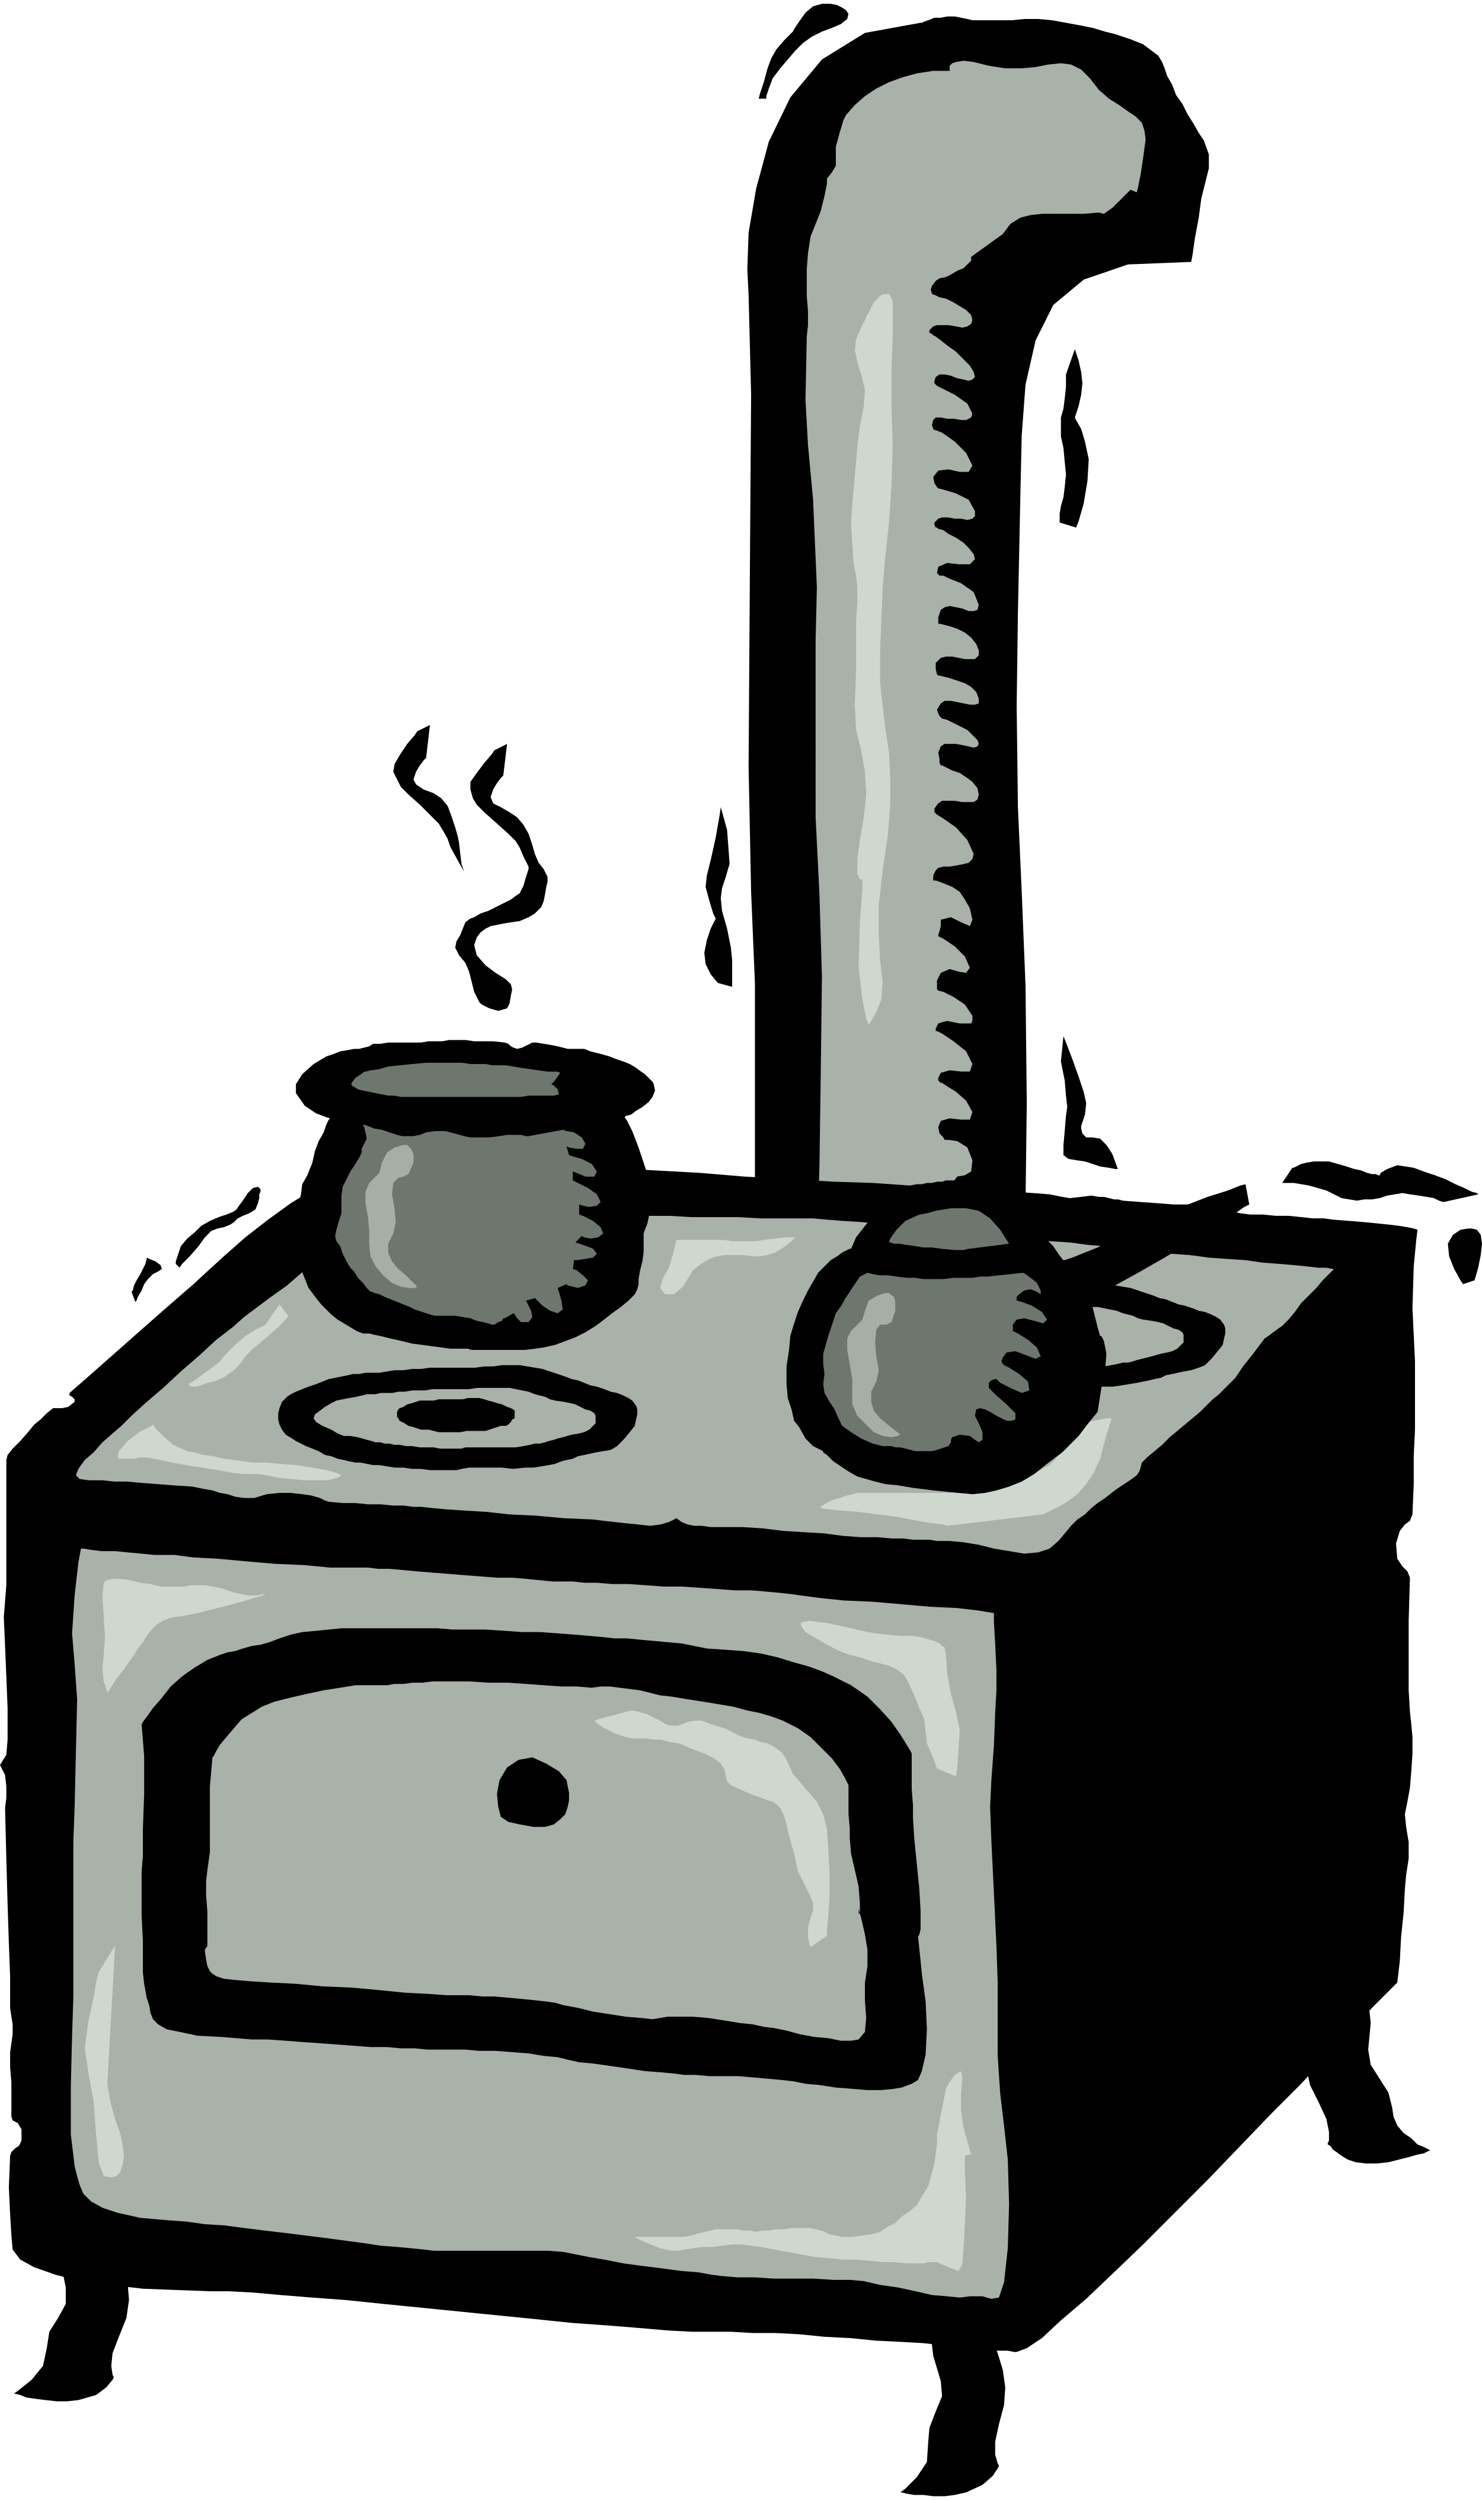
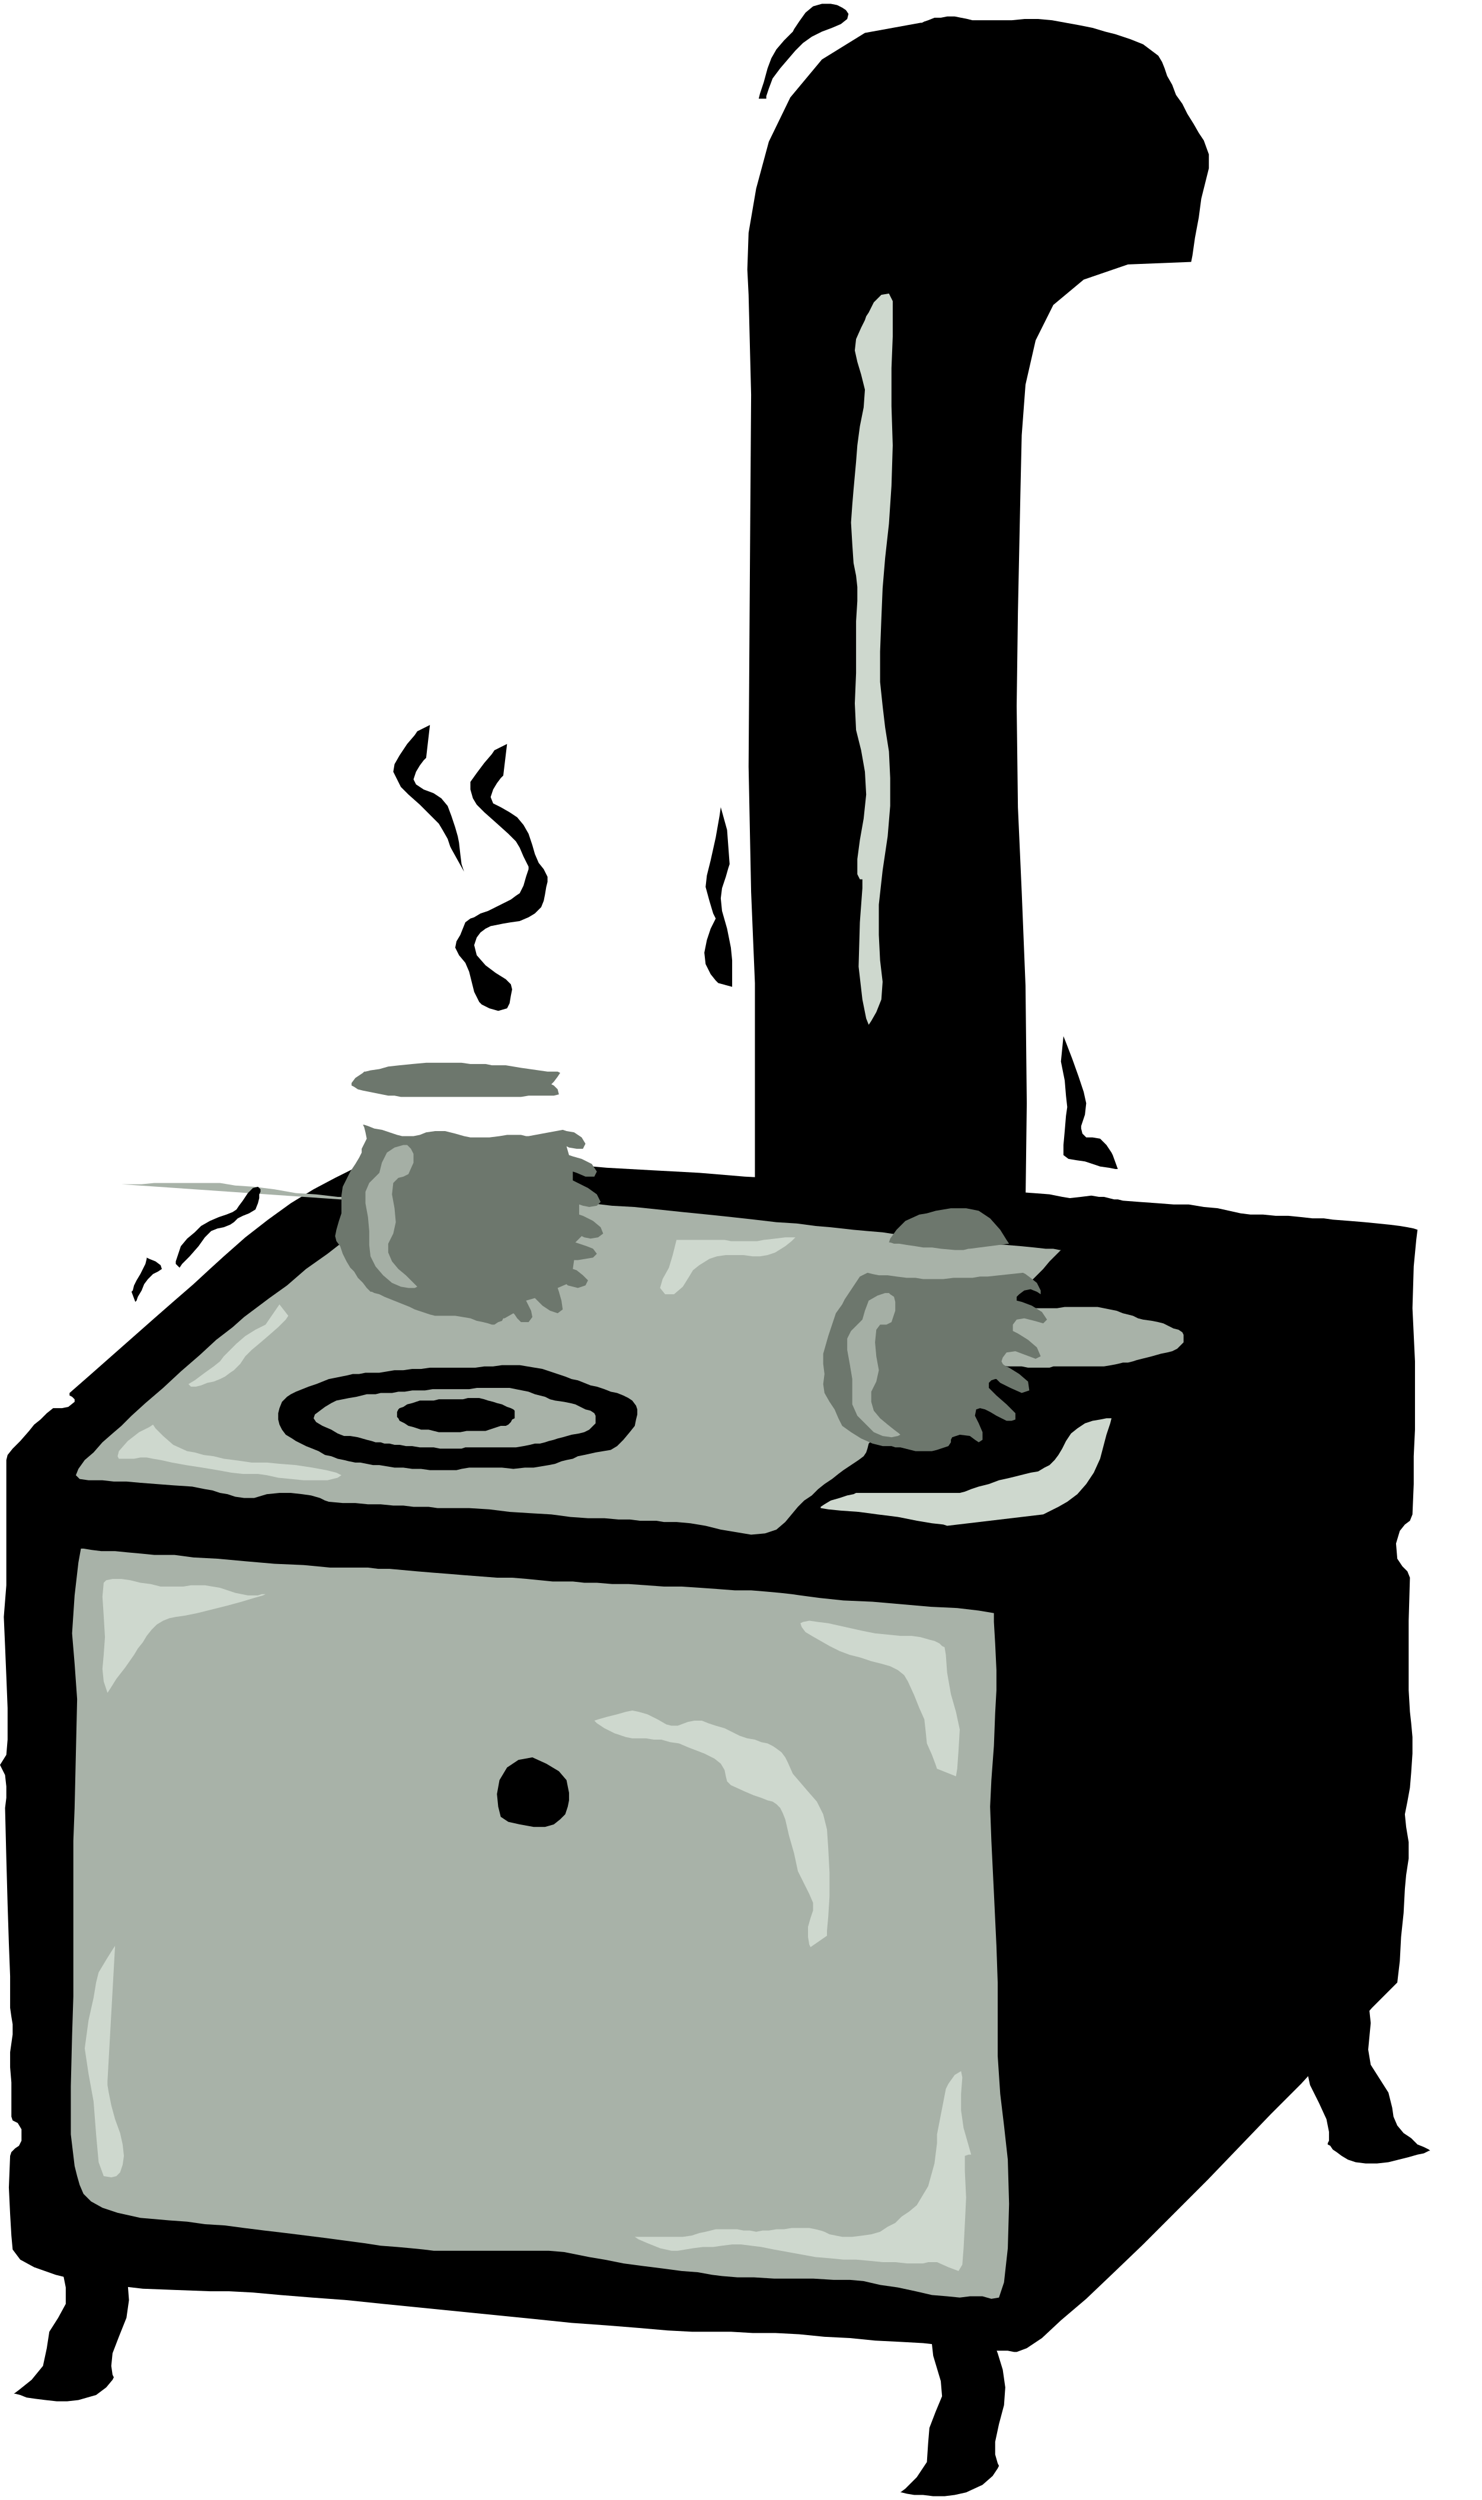
<svg xmlns="http://www.w3.org/2000/svg" width="1.172in" height="1.976in" fill-rule="evenodd" stroke-linecap="round" preserveAspectRatio="none" viewBox="0 0 1172 1976">
  <style>.pen1{stroke:none}.brush2{fill:#000}.brush3{fill:#a8b2a8}.brush4{fill:#ced8ce}.brush5{fill:#6d776d}.brush6{fill:#a5afa5}</style>
  <path d="m52 1749-1 6-2 14-1 19 4 20v13l-6 11-7 11-2 13-3 14-9 11-10 8-4 3h1l4 1 5 2 7 1 8 1 9 1h8l9-1 14-4 8-6 5-6 1-2-1-2-1-7 1-10 5-13 6-15 2-14-1-13-2-14-4-13-5-12-4-9-2-4-32-4zm685 75-1 6v14l2 18 6 20 1 12-5 12-5 13-1 12-1 15-8 12-9 9-4 3h1l4 1 6 1h7l8 1h9l8-1 9-2 13-6 8-7 4-6 1-2-1-2-2-7v-10l3-14 4-15 1-14-2-14-4-13-5-13-7-11-6-9-2-3h-32zm340-263 2 5 3 14 2 19-2 21 2 12 7 11 7 11 3 12 1 7 3 7 5 6 6 4 5 5 5 2 4 2 1 1h-1l-4 2-5 1-7 2-8 2-8 2-9 1h-9l-8-1-6-2-5-3-4-3-3-2-2-3-2-1v-1l1-2v-7l-2-10-6-13-7-14-3-14v-13l1-14 2-14 4-12 3-9 2-4 32-7zM728 18l-44 8-34 21-25 30-17 35-10 37-6 35-1 29 1 20 2 79-1 144-1 150 2 99 3 72v165l-1 32v3l2 7 1 8v7l1 7v10l2 10 4 7 11 11 1 4h-3v3l8 8 11 7 14 5 16 4 20 2 22 1 24-1 28-2 8-1 7-2 6-2 6-3 5-4 4-4 4-4 3-5 2-3 1-4 2-3 1-3 5-5 10-6 14-6 15-6 15-5 13-5 9-5 3-4-3-2-9-3-13-1-15-2-15-1h-12l-10-1h-3v-34l1-79-1-93-3-74-3-67-1-80 1-74 1-48 1-48 1-44 3-40 8-35 14-28 24-20 35-12 50-2 1-5 2-14 3-16 2-15 3-12 3-12v-11l-4-11-4-6-4-7-5-8-4-8-5-7-3-8-4-7-2-6-2-5-3-5-4-3-4-3-4-3-5-2-5-2-6-2-6-2-8-2-10-3-10-2-11-2-11-2-11-1h-11l-10 1h-31l-4-1-5-1-5-1h-6l-5 1h-5l-5 2-3 1-2 1h-1z" class="pen1 brush2" />
-   <path d="m652 965-1-4-2-4-1-3-1-1 1-29 1-70 1-82-2-66-3-60V507l1-43-3-69-4-43-2-36 1-50 1-9v-11l-1-12v-21l1-13 2-13 4-10 4-10 3-12 2-10v-4l1-1 3-4 3-5v-15l3-11 3-10 2-4 7-8 8-7 9-6 10-5 11-4 11-3 13-2h13v-4l2-2 3-1 6-1 8 1 12 3 13 2h13l11-1 10-2 10-1 8 1 8 4 7 7 7 9 8 7 8 5 7 5 6 4 5 5 2 6 1 7-2 15-2 13-2 10-1 4-5-2-6 6-8 8-7 5-4-1-12 1h-33l-9 1-8 2-8 5-6 8-25 18v3l-3 3-3 3-5 2-5 3-4 2-5 1-3 2-3 4-1 3 1 3 1 1h1l4 2 5 1 6 3 5 3 5 3 4 4 1 4-1 3-3 2-4 1-5-1-6-1h-9l-3 1-3 3v2l2 1 1 1 2 1 4 3 5 4 7 5 6 6 5 5 3 5 1 4-2 2-3 1-4-1-5-1-5-2-5-1h-4l-3 2-1 3v2l1 1 1 1 4 2 10 5 10 7 4 8-1 3-4 2h-4l-6-1h-5l-5-1h-4l-2 2-1 4 1 3 1 1h1l5 2 10 7 9 9 5 10-3 5h-7l-9-2-8 1-4 5 1 5 2 3 1 1 4 1 10 3 10 5 5 9v4l-2 2-4 1-5-1h-5l-5-1h-5l-3 1-3 3v2l1 2h1l1 1 4 1 4 3 6 3 6 4 4 4 4 5 1 4-4 4h-9l-9-1-7 3-1 5 2 2h3l4 2 10 4 10 7 4 10-1 4-3 1h-4l-5-2-5-1-5-1-4 1-3 2-2 6v5h1l4 1 4 1 6 2 6 3 5 4 4 5 2 5v4l-3 3h-8l-5-1-5-1h-5l-4 1-4 4v5l1 4 1 1h1l4 1 4 1 6 2 6 2 5 3 4 4 2 5v4l-3 1h-4l-5-1-5-1-5-1h-5l-3 2-3 5 1 3 1 2 1 1 1 1 4 1 4 2 6 3 6 3 4 4 4 4 1 3-1 2-3 1-4-1-5-1-5-1h-9l-3 2-2 5 1 5v3l1 2h1l4 2 4 2 6 2 6 4 4 3 4 5 1 5-1 4-3 2h-9l-6-1h-10l-3 2-3 4v3l1 1 1 1 5 3 10 7 9 10 5 11-1 4-3 3-4 1-5 1-6 1h-5l-4 1-2 2-2 4v4h2l3 1 5 2 5 2 6 4 4 6 4 7 2 9-2 5-7-3-8-4-8 2v5l-1 4-1 3v1l4 2 9 6 8 8 4 9-3 4-6-1-7-2-7 3-3 6v7l1 1 4 1 8 4 9 6 6 9v4l-1 2h-9l-5-1-5-1-4 1-3 1-2 4v2h1l4 2 9 6 10 8 5 10-2 6h-7l-9-1-7 2-2 4v2l2 2h1l3 2 8 5 8 7 5 9-2 6h-7l-9-1-7 2-2 5 1 5 3 3 1 2h3l7 1 8 5 4 10-1 9-5 3-6 1-3 4-1 3 1 3 2 3 3 3 7 3 2 9 2 11v13l-1 13-4 12-8 11-12 8-17 4-5 1h-10l-5 1h-23l-9-1-6-4-5-2-7-1h-8l-7-3-2-7 4-12 2-12-4-11 3-5 3-4 3-3 3-3-3 1z" class="pen1 brush3" />
  <path d="m839 839 1 5 2 10 1 12 1 9-1 7-1 12-1 11v8l4 3 6 1 7 1 6 2 6 2 7 1 5 1h2l-4-11-1-2-4-6-5-5-6-1h-5l-3-3-1-4v-2l1-3 2-6 1-9-2-9-4-12-5-14-5-13-2-5-2 20zM577 683l-1 3-2 7-3 9-1 8 1 10 4 14 3 15 1 10v21l-11-3-2-2-4-5-4-8-1-9 2-10 3-9 3-6 1-2-2-4-3-10-3-11 1-9 3-12 4-18 3-17 1-7 5 18 2 27z" class="pen1 brush2" />
  <path d="m685 250-1 3-3 6-4 9-1 9 2 9 3 10 3 12-1 14-3 15-2 15-1 13-1 11-1 11-1 12-1 14 1 17 1 15 2 10 1 9v11l-1 16v41l-1 24 1 21 4 16 3 17 1 18-2 19-3 17-2 15v12l2 4h2v7l-2 27-1 35 3 26 3 15 2 5 2-3 4-7 4-10 1-14-2-17-1-20v-24l3-27 4-27 2-24v-22l-1-21-3-19-2-17-2-19v-24l1-26 1-24 2-24 3-27 2-30 1-32-1-31v-30l1-25v-28l-3-6-6 1-6 6-4 8-2 3z" class="pen1 brush4" />
  <path d="M306 911h4l10 1 16 1 22 2 26 1 29 2 33 2 34 3 36 2 37 2 36 3 36 2 34 2 31 1 29 2 24 1 12 1 15 1 16 1 16 1 15 1 13 1 10 2 6 1 9-1 8-1 6 1h4l4 1 4 1h3l4 1 13 1 14 1 13 1h12l12 2 11 1 9 2 9 2 8 1h10l10 1h10l10 1 9 1h9l7 1 13 1 12 1 10 1 10 1 8 1 6 1 5 1 3 1-1 8-2 21-1 33 2 42v54l-1 21v22l-1 24-2 5-4 3-4 5-3 10 1 12 4 6 4 4 2 5-1 34v55l1 17 1 9 1 11v13l-1 15-1 12-2 11-2 10 1 10 2 12v13l-2 13-1 11-1 19-2 19-1 19-2 17-8 8-12 12-15 17-20 20-21 23-24 24-25 26-25 26-26 26-25 25-24 23-21 20-20 17-15 14-12 8-8 3h-2l-5-1h-9l-11-2-14-1-15-1-18-2-18-1-20-1-20-2-20-1-20-2-19-1h-18l-17-1h-31l-19-1-23-2-25-2-28-2-29-3-30-3-30-3-30-3-30-3-29-3-27-2-25-2-22-2-19-1h-15l-27-1-26-1-26-3-23-3-20-5-17-6-11-6-6-8-1-11-1-17-1-21 1-25 1-3 3-3 3-2 2-4v-9l-3-5-4-2-1-3v-27l-1-12v-12l1-7 1-7v-8l-1-6-1-7v-25l-1-26-1-31-1-36-1-40 1-8v-9l-1-9-4-8 5-8 1-12v-25l-1-25-1-24-1-23 2-25v-99l1-4 4-5 6-6 7-8 4-5 5-4 5-5 5-4h7l5-1 5-4v-2l-2-2-2-1v-2l16-14 17-15 17-15 17-15 16-14 15-13 13-12 11-10 17-15 18-14 18-13 18-11 17-9 16-8 13-7 12-5z" class="pen1 brush2" />
-   <path d="m312 951-17 13-18 13-18 14-17 12-15 13-14 10-12 9-8 6-9 8-13 10-13 12-15 13-14 13-14 12-11 10-8 8-7 6-8 7-7 8-7 6-5 7-2 5 3 3 7 1h11l9 1h10l11 1 13 1 13 1 15 1 5 1 5 1 6 1 6 2 6 1 6 2 7 1h8l10-3 10-1h9l9 1 7 1 7 2 4 2 3 1 11 1h10l10 1h10l10 1h8l8 1h6l9 1 11 1 15 1 17 1 18 2 21 1 22 2 23 1 8 1 9 1 9 1 10 1 9 1 8-1 7-2 6-3 4 3 5 2 5 1h6l7 1h25l16 1 16 2 16 1 17 1 15 2 14 1h13l11 1h9l8 1h13l6 1h10l11 1 12 2 12 3 12 2 12 2 11-1 9-3 7-6 5-6 5-6 5-5 6-4 5-5 5-4 6-4 5-4 4-3 6-4 6-4 4-3 2-3 1-3 1-4 4-4 6-5 6-5 6-6 6-5 6-5 6-5 6-5 5-5 5-5 5-4 4-4 3-3 6-6 6-9 8-10 9-12 3-2 4-3 4-3 3-2 5-5 5-6 5-7 6-6 6-6 5-6 5-5 4-4h-1l-5-1h-6l-9-1-10-1-12-1-13-1-14-2-15-1-14-1-15-2-14-1-13-2-12-1-11-1-9-1-9-1-12-1-15-2-16-1-17-2-18-2-19-2-20-2-19-2-19-2-18-1-17-2-16-1-13-1-11-1h-41l-18-1h-37l-17-1h-47l-17-2-16-1-17-3-16-2-15-1-12-2h-52l-10 1h-16zm474 324-12-2-17-2-21-1-23-2-23-2-23-1-19-2-15-2-7-1-9-1-11-1-12-1h-13l-13-1-14-1-15-1h-14l-14-1-14-1h-13l-12-1h-10l-9-1h-16l-10-1-10-1-12-1h-12l-13-1-13-1-12-1-13-1-12-1-11-1-11-1h-9l-8-1h-30l-21-2-23-1-23-2-22-2-19-1-15-2h-16l-10-1-11-1-10-1H80l-8-1-6-1h-2l-2 11-3 26-2 30 2 24 2 28-1 43-1 43-1 26v123l-1 31-1 40v38l3 25 2 8 2 7 3 7 6 6 9 5 12 4 18 4 23 2 14 1 14 2 16 1 15 2 16 2 17 2 16 2 16 2 15 2 15 2 13 2 13 1 11 1 10 1 8 1h91l12 1 10 2 10 2 12 2 15 3 15 2 16 2 15 2 13 1 11 2 8 1 12 1h13l16 1h31l16 1h13l11 1 13 3 14 2 14 3 13 3 12 1 10 1 8-1h10l7 2 6-1 4-12 3-27 1-35-1-35-3-27-3-25-2-30v-58l-1-29-2-42-2-41-1-27 1-21 2-27 1-26 1-18v-16l-1-21-1-17v-7z" class="pen1 brush3" />
-   <path d="m112 1363 2 25v30l-1 28v21l-1 12v35l1 20v25l1 9 2 11 2 6 1 6 2 5 4 4 7 4 10 2 14 3 19 1 12 1 12 1h13l14 1 13 1 14 1 14 1 13 1 13 1h13l11 1h11l10 1h30l11 1h13l13 1 13 1 12 2 11 1 8 2 9 2 11 1 14 2 14 2 13 2 13 1 11 1 7 1h9l11 1h23l12 1 11 1 11 1 9 1 10 2 11 1 13 2 13 1 12 1h11l10-1 6-1 8-3 5-3 3-7 3-13 1-20-1-22-3-22-2-20-1-9 1-2 1-4v-15l-1-17-2-20-2-20-1-16v-10l-1-13v-28l-1-2-3-5-5-8-7-10-9-10-10-10-13-9-14-7-9-4-11-4-11-3-13-4-13-3-14-2-14-1-15-1-10-2-10-2-11-1-11-1-11-1-10-1h-10l-9-1-11-1-12-1-13-1-14-1h-14l-14-1-15-1h-26l-12-1h-76l-10 1-10 1-11 1-9 2-9 3-8 3-7 2-7 1-7 2-6 2-6 1-6 2-5 2-5 2-10 6-10 7-9 8-7 9-7 8-5 7-3 4-1 2z" class="pen1 brush2" />
+   <path d="m312 951-17 13-18 13-18 14-17 12-15 13-14 10-12 9-8 6-9 8-13 10-13 12-15 13-14 13-14 12-11 10-8 8-7 6-8 7-7 8-7 6-5 7-2 5 3 3 7 1h11l9 1h10l11 1 13 1 13 1 15 1 5 1 5 1 6 1 6 2 6 1 6 2 7 1h8l10-3 10-1h9l9 1 7 1 7 2 4 2 3 1 11 1h10l10 1h10l10 1h8l8 1h6h6l7 1h25l16 1 16 2 16 1 17 1 15 2 14 1h13l11 1h9l8 1h13l6 1h10l11 1 12 2 12 3 12 2 12 2 11-1 9-3 7-6 5-6 5-6 5-5 6-4 5-5 5-4 6-4 5-4 4-3 6-4 6-4 4-3 2-3 1-3 1-4 4-4 6-5 6-5 6-6 6-5 6-5 6-5 6-5 5-5 5-5 5-4 4-4 3-3 6-6 6-9 8-10 9-12 3-2 4-3 4-3 3-2 5-5 5-6 5-7 6-6 6-6 5-6 5-5 4-4h-1l-5-1h-6l-9-1-10-1-12-1-13-1-14-2-15-1-14-1-15-2-14-1-13-2-12-1-11-1-9-1-9-1-12-1-15-2-16-1-17-2-18-2-19-2-20-2-19-2-19-2-18-1-17-2-16-1-13-1-11-1h-41l-18-1h-37l-17-1h-47l-17-2-16-1-17-3-16-2-15-1-12-2h-52l-10 1h-16zm474 324-12-2-17-2-21-1-23-2-23-2-23-1-19-2-15-2-7-1-9-1-11-1-12-1h-13l-13-1-14-1-15-1h-14l-14-1-14-1h-13l-12-1h-10l-9-1h-16l-10-1-10-1-12-1h-12l-13-1-13-1-12-1-13-1-12-1-11-1-11-1h-9l-8-1h-30l-21-2-23-1-23-2-22-2-19-1-15-2h-16l-10-1-11-1-10-1H80l-8-1-6-1h-2l-2 11-3 26-2 30 2 24 2 28-1 43-1 43-1 26v123l-1 31-1 40v38l3 25 2 8 2 7 3 7 6 6 9 5 12 4 18 4 23 2 14 1 14 2 16 1 15 2 16 2 17 2 16 2 16 2 15 2 15 2 13 2 13 1 11 1 10 1 8 1h91l12 1 10 2 10 2 12 2 15 3 15 2 16 2 15 2 13 1 11 2 8 1 12 1h13l16 1h31l16 1h13l11 1 13 3 14 2 14 3 13 3 12 1 10 1 8-1h10l7 2 6-1 4-12 3-27 1-35-1-35-3-27-3-25-2-30v-58l-1-29-2-42-2-41-1-27 1-21 2-27 1-26 1-18v-16l-1-21-1-17v-7z" class="pen1 brush3" />
  <path d="m168 1389-2 23v52l-2 14-1 9v11l1 13v27l-2 3v1l1 7 1 5 2 4 2 2 3 2 6 2 9 1 12 1 16 1 20 1 21 2 23 1 22 2 20 2 19 1 14 1h18l10 1h10l11 1 11 1 10 1 9 1 7 1 7 2 11 2 12 3 13 2 13 2 12 1 9 1 6-1 6-1h20l12 1 13 2 12 2 10 1 9 2 8 1 10 2 11 3 11 2 11 1 10 2h8l6-1 5-6 1-11-1-14v-14l2-13v-13l-2-12-3-13-2-7v3l1 1v-9l-1-13-3-13-3-13-1-12v-8l-1-11v-23l-1-2-2-4-4-7-6-8-8-8-9-9-10-7-12-6-8-3-10-3-10-2-11-3-12-2-12-2-13-2-12-2-9-1-8-2-8-2-8-1-8-1-8-1h-7l-7 1-12-1h-12l-14-1-14-1-15-1h-15l-15-1h-29l-8 1h-8l-7 1h-7l-6 1h-25l-12 2-13 2-14 3-13 3-12 3-10 4-8 5-8 5-6 7-6 7-5 6-3 5-2 4-1 1z" class="pen1 brush3" />
-   <path d="M843 296v10l-1 9-1 8-2 7v15l2 9 1 11 1 10-1 10-1 8-2 7-1 6v7l13 4 2-5 4-14 3-18 1-17-3-14-3-10-4-7-1-2 1-3 2-6 2-9 1-9-1-9-2-9-2-6-1-3-7 20zm299 654h-1l-3-1-4-2-6-1-6-1-7-1-6-1-6 1-6 1-6 2-6 1h-6l-6 1-6-1-6-1-6-3-6-3-7-2-7-2-6-1-6-1h-9l8-12h1l2-1 4-2 4-1 6-1h12l7 2 7 2 6 2 5 1 5 2 4 1h3l2 1h1l1-2 5-3 8-3 13 2 8 3 9 3 8 3 8 4 7 3 6 3 4 1 1 1-27 6zm21 21h1l4 1 3 4 1 7-1 9-2 10-2 7-1 3-9 3-2-3-5-9-4-10-1-10 4-7 6-4 6-1h2z" class="pen1 brush2" />
  <path d="M210 1260h-3l-3 1h-8l-5-1-5-1-6-2-6-2-6-1-6-1h-11l-6 1h-18l-8-2-8-1-8-2-7-1h-7l-5 1-2 2-1 11 1 15 1 17-1 14-1 11 1 10 2 6 1 3 2-3 5-8 7-9 7-10 3-5 4-5 3-5 4-5 4-4 5-3 5-2 5-1 7-1 10-2 12-3 12-3 11-3 10-3 7-2 2-1zm-89-134 2 3 6 6 8 7 11 5 6 1 7 2 8 1 8 2 8 1 7 1 7 1h12l10 1 13 1 13 2 11 2 8 2 4 2-3 2-8 2h-19l-10-1-10-1-9-2-7-1h-12l-9-1-11-2-12-2-13-2-11-2-9-2-6-1-5-1h-5l-5 1H94l-1-2 1-4 7-8 9-7 8-4 3-2zm-36 519v3l1 6 2 10 3 11 4 11 2 9 1 9-1 7-2 6-3 3-4 1-6-1-4-11-2-22-2-26-4-22-3-20 3-22 4-18 2-12 2-8 6-10 5-8 2-3-6 107zm662-343-2-1-2-2-4-2-4-1-7-2-7-1h-9l-10-1-10-1-10-2-9-2-9-2-9-2-8-1-7-1-5 1-2 1 1 3 3 4 5 3 7 4 7 4 8 4 8 3 8 2 9 3 8 2 7 2 6 3 5 4 3 5 5 11 4 10 4 9 1 9 1 10 4 9 3 8 1 3 15 6 1-6 1-14 1-17-3-14-4-14-3-17-1-14-1-6zm132-181h-4l-5 1-6 1-6 2-6 4-5 4-4 6-3 6-3 5-3 4-4 4-4 2-5 3-6 1-8 2-8 2-9 2-8 3-8 2-6 2-5 2-4 1h-82l-2 1-5 1-6 2-7 2-5 3-3 2v1l6 1 10 1 14 1 15 2 16 2 15 3 12 2 9 1 3 1 76-9 2-1 4-2 6-3 7-4 8-6 7-8 6-9 5-11 5-19 3-9 1-4z" class="pen1 brush4" />
  <path d="M606 78v-2l2-6 3-8 6-8 6-7 6-7 6-6 7-5 8-4 8-3 7-3 5-4 1-4-2-3-3-2-2-1-2-1-5-1h-7l-7 2-6 5-5 7-4 6-1 2-2 2-5 5-6 7-4 7-3 8-3 11-3 9-1 4h6zM411 1442l11 2h9l7-2 5-4 4-4 2-6 1-5v-6l-2-10-6-7-10-6-11-5-11 2-9 6-6 10-2 11 1 10 2 8 6 4 9 2zm-50-280 4-1 6-1h26l9 1 9-1h7l6-1 6-1 5-1 5-2 4-1 5-1 4-2 5-1 9-2 6-1 6-1 5-3 5-5 5-6 4-5 1-5 1-4v-4l-1-3-3-4-3-2-4-2-5-2-5-1-5-2-6-2-5-1-5-2-5-2-5-1-5-2-6-2-6-2-6-2-6-1-6-1-6-1h-14l-7 1h-7l-7 1h-36l-7 1h-7l-7 1h-7l-6 1-6 1h-11l-5 1h-5l-4 1-5 1-5 1-5 1-5 2-5 2-6 2-5 2-5 2-4 2-3 2-4 4-2 5-1 4v5l1 4 2 4 3 4 5 3 3 2 4 2 4 2 5 2 5 2 5 3 5 1 5 2 5 1 4 1 5 1h4l5 1 5 1h5l6 1 6 1h7l7 1h7l7 1h21z" class="pen1 brush2" />
  <path d="m365 1145 3-1h40l6-1 5-1 4-1h4l4-1 3-1 4-1 3-1 4-1 7-2 6-1 4-1 4-2 3-3 2-2v-6l-1-2-3-2-4-1-4-2-4-2-4-1-5-1-7-1-4-1-4-2-4-1-4-1-5-2-5-1-5-1-5-1h-26l-6 1h-29l-6 1h-10l-6 1h-5l-5 1h-9l-4 1h-7l-4 1-4 1-6 1-5 1-5 1-4 2-5 3-4 3-4 3-1 3 2 3 5 3 7 3 5 3 5 2h5l6 1 7 2 4 1 3 1h4l3 1h4l4 1h4l5 1h5l6 1h11l5 1h17z" class="pen1 brush3" />
  <path d="M361 1132h3l5-1h15l3-1 3-1 3-1 3-1h4l2-1 2-2 1-2 2-1v-6l-1-1-2-1-3-1-4-2-4-1-3-1-4-1-3-1-4-1h-9l-4 1h-19l-4 1h-11l-3 1-3 1-4 1-3 2-3 1-1 1-1 2v4l1 1 1 2 2 1 2 1 3 2 4 1 3 1 3 1h6l4 1 4 1h14zm466-34 3-1 6-1h44l7-1 6-1 6-1 5-1 5-1 4-1 5-1 4-2 5-1 9-2 6-1 6-2 5-2 5-5 5-6 4-5 1-5 1-4v-4l-1-3-3-4-3-2-4-2-5-2-5-1-5-2-6-2-5-1-5-2-5-2-5-1-5-2-6-2-6-2-6-2-6-1-6-1-6-1h-14l-7 1h-7l-7 1h-36l-7 1h-7l-7 1h-7l-6 1-6 1h-11l-5 1h-5l-4 1-5 1-4 1-5 1-6 2-5 2-6 2-5 2-5 2-4 2-3 2-4 4-2 5-1 4v5l1 4 2 4 3 4 5 3 3 2 4 2 4 2 5 2 5 2 5 3 5 1 5 2 5 1 4 1 5 1h4l5 1 5 1h5l6 1 6 1h7l7 1h7l7 1h22z" class="pen1 brush2" />
  <path d="m830 1081 3-1h40l6-1 5-1 4-1h4l4-1 3-1 4-1 4-1 4-1 7-2 5-1 4-1 4-2 3-3 2-2v-6l-1-2-3-2-4-1-4-2-4-2-4-1-5-1-7-1-4-1-4-2-4-1-4-1-5-2-5-1-5-1-5-1h-26l-6 1h-29l-5 1h-11l-6 1h-5l-5 1h-8l-4 1h-8l-4 1-4 1-6 1-5 1-5 1-4 2-5 3-4 3-3 3-1 3 2 3 5 3 6 3 5 3 5 2h5l6 1 7 2 4 1 3 1h4l3 1h4l4 1h4l5 1h5l6 1h11l5 1h17z" class="pen1 brush3" />
-   <path d="m988 952-4 2-10 7-15 10-18 11-20 12-21 12-20 11-18 8 6 24 2 7h1l2 4 2 10-1 12-3 15-3 19-9 11-6 8-6 6-7 7-12 9-10 8-10 6-10 4-10 3-9 2-10 1-11-1-20-2-16-2-12-2-10-1-8-2-7-2-7-2-7-4-12-8-5-5-3-2v-1l-2-1-6-3-6-6-5-9-4-5-2-9-3-9-1-11v-14l2-13 1-11 3-10 3-9 4-9 4-8 4-7 4-7 5-5 5-5 5-3 4-3 4-2 2-1h1l1-2 3-7 7-9 9-11 1-3 2-3 4-4 4-3 5-3 6-3 5-2 5-1h4l4-1h4l4-1h4l3-1h14l6 1 6 1 6 2 6 3 5 3 5 3 5 4 7 6 6 8 7 7 6 8 6 6 4 6 3 4 1 1h1l3-1 3-1 5-2 5-2 5-2 5-2 4-2 11-8 16-8 19-8 19-7 18-7 16-5 10-4 4-1 3 16z" class="pen1 brush2" />
  <path d="M767 987h-1l-4 1h-7l-11-1-7-1h-7l-6-1-7-1-6-1h-4l-3-1h-1l1-3 5-7 7-7 11-5 6-1 7-2 6-1 6-1h12l5 1 5 1 9 6 8 9 5 8 2 3-31 4zm42 19 2 1 4 3 5 4 3 6v3l-3-2-5-2-5 1-4 3-2 2v3l4 1 8 3 8 5 4 6-3 3-7-2-8-2-6 1-3 4v5l4 2 8 5 7 6 3 7-4 2-8-3-8-3-7 1-3 4-1 3 1 2 1 1 4 2 8 5 7 6 1 7-6 2-9-4-8-4-3-3h-1l-3 1-2 2v4l6 6 8 7 7 7v5l-3 1h-4l-4-2-4-2-5-3-4-2-4-1-3 1-1 5 3 6 3 7v6l-3 2-3-2-4-3-8-1-6 2-1 2v2l-2 3-3 1-3 1-3 1-4 1h-13l-4-1-4-1-4-1h-4l-3-1h-7l-4-1-4-1-9-4-8-5-7-5-3-6-3-7-4-6-4-7-1-7 1-8-1-8v-8l2-7 2-7 3-9 3-9 5-7 2-4 6-9 6-9 6-3 4 1 5 1h7l7 1 8 1h7l6 1h16l8-1h15l6-1h6l28-3z" class="pen1 brush5" />
  <path d="m703 1022 1 1 3 2 1 4v7l-3 9-4 2h-5l-3 4-1 10 1 11 2 11-2 9-4 8v8l2 7 5 6 6 5 5 4 4 3 1 1-2 1-5 1-7-1-7-3-6-6-7-7-4-9v-20l-2-12-2-11v-9l3-6 4-4 5-5 2-7 3-8 7-4 6-2h3z" class="pen1 brush6" />
-   <path d="m261 884-1 1-2 4-2 6-4 7-3 8-2 9-4 10-4 7-1 8-2 8-1 8-1 8v9l1 8 1 9 2 9 2 5 2 5 2 5 3 4 3 4 4 5 4 4 4 4 5 4 5 3 5 3 5 3 5 2h5l4 1 5 1 8 2 9 2 8 2 8 1 7 1 8 1 7 1h14l3 1h42l8-1 7-1 9-2 8-3 8-3 8-4 8-5 8-6 5-4 7-5 6-5 5-5 2-4 1-4v-4l1-6 2-8 1-7v-15l1-3 2-5 1-5 1-4v-10l-1-8-1-8-1-7-6-18-5-13-4-8-2-3 1-1 4-1 4-3 5-3 5-4 3-4 2-5-1-5-1-2-3-3-3-3-3-2-4-3-5-3-5-2-6-2-5-2-7-2-8-2-5-2h-13l-4-1-4-1-5-1-6-1-6-1h-3l-4 2-4 2-4 1-3-1-2-1-2-2-3-1-9-1h-15l-7-1h-13l-5 1h-11l-6 1h-26l-6 1h-6l-3 2-4 1-4 1h-4l-5 1-6 1-5 2-6 2-10 6-9 8-5 8v7l7 10 9 6 8 3 3 1z" class="pen1 brush2" />
  <path d="M288 847h1l4-1 7-1 7-2 9-1 10-1 11-1h28l7 1h12l5 1h11l6 1 6 1 7 1 7 1 7 1h8l2 1-2 3-3 4-2 2 2 1 3 3 1 4-4 1h-20l-6 1h-95l-5-1h-5l-5-1-5-1-5-1-5-1-4-1-3-2-2-1v-2l3-4 3-2 3-2 1-1zm157 46 3 1 6 1 6 4 3 5-2 4h-5l-6-1-2-1 2 7 3 1 7 2 8 4 4 6-2 4h-7l-7-3-3-1v7l4 2 8 4 7 5 3 6-3 3-6 1-5-1-3-1v8l3 1 8 4 6 5 2 5-4 3-6 1-5-1-2-1-5 5 3 1 6 2 5 2 3 4-3 3-6 1-6 1h-3l-1 7 3 1 5 4 4 4-2 4-6 2-4-1-4-1-1-1-7 3 1 3 2 7 1 7-4 3-6-2-6-4-4-4-2-2-7 2 1 2 3 6 1 5-3 4h-6l-3-3-2-3-1-1-7 4h-1l-1 2-3 1-3 2h-2l-3-1-4-1-5-1-5-2-6-1-6-1h-16l-4-1-3-1-3-1-3-1-3-1-4-2-5-2-5-2-5-2-5-2-4-2-4-1-2-1h-1l-1-1-2-2-3-4-4-4-3-5-3-3-3-5-3-6-2-6-3-4-1-4 1-5 2-7 2-6v-14l1-7 3-6 3-6 4-6 3-5 2-4v-3l2-4 2-4-1-5-1-4-1-2h1l3 1 5 2 6 1 6 2 6 2 4 1h9l5-1 5-2 7-1h8l8 2 7 2 5 1h15l8-1 6-1h11l4 1h2l27-5z" class="pen1 brush5" />
  <path d="m379 792-1-2-3-6-2-8-2-8-3-7-5-6-3-6 1-5 3-5 2-5 2-5 4-3 3-1 5-3 6-2 6-3 6-3 6-3 4-3 3-2 3-6 2-7 2-6v-2l-1-2-3-6-3-7-3-5-6-6-10-9-9-8-4-4-2-2-3-5-2-7v-6l5-7 6-8 6-7 2-3 10-5-3 25-2 2-3 4-3 5-2 6 2 5 6 3 7 4 6 4 5 6 4 7 3 9 2 7 3 7 4 5 3 6v4l-1 4-1 6-1 5-2 5-5 5-5 3-7 3-7 1-6 1-5 1-5 1-4 2-4 3-3 4-2 6 2 8 7 8 8 6 8 5 4 4 1 4-1 5-1 6-2 4-7 2-7-2-6-3-2-2z" class="pen1 brush2" />
  <path d="m367 689-2-6-1-8-1-9-1-5-2-7-3-9-3-8-5-6-6-4-8-3-6-4-2-4 2-6 3-5 3-4 2-2 3-26-10 5-2 3-6 7-6 9-4 7-1 6 3 6 3 6 2 2 4 4 9 8 9 9 6 6 3 5 4 7 2 6 1 2 10 18z" class="pen1 brush2" />
  <path d="m322 905 1 1 2 2 2 4v7l-4 9-4 2-4 1-4 4-1 9 2 11 1 11-2 9-4 8v7l3 7 5 6 6 5 5 5 3 3 1 1-2 1h-5l-6-1-7-3-7-6-6-7-4-8-1-9v-11l-1-11-2-11v-9l3-7 4-4 4-4 2-8 4-8 6-4 7-2h3z" class="pen1 brush6" />
  <path d="M535 980h38l5 1h21l5-1 9-1 8-1h8l-1 1-2 2-5 4-8 5-6 2-6 1h-6l-7-1h-14l-7 1-6 2-8 5-5 4-3 5-5 8-7 6h-7l-4-5 2-7 5-9 3-10 2-8 1-4zm-325 67-2 1-6 3-8 5-7 6-6 6-4 4-3 4-5 4-7 5-8 6-5 3 2 2h4l4-1 5-2 5-1 5-2 4-2 4-3 3-2 5-5 4-6 5-5 6-5 7-6 8-7 6-6 2-3-7-9-11 16zm531 640v7l-2 16-5 18-9 15-6 5-6 4-5 5-6 3-6 4-7 2-7 1-8 1h-8l-5-1-5-1-4-2-3-1-4-1-5-1h-14l-6 1h-6l-6 1h-5l-5 1-5-1h-5l-5-1h-17l-4 1-4 1-5 1-6 2-7 1h-38l3 2 7 3 10 4 9 2h5l6-1 6-1 8-1h8l7-1 8-1h7l8 1 8 1 10 2 11 2 11 2 11 2 12 1 10 1h10l11 1 10 1h10l9 1h13l4-1h7l9 4 8 3 3-5 1-13 1-19 1-21-1-21v-12l3-1h2l-2-7-4-14-2-14v-13l1-13-1-5-5 3-5 7-2 4-7 36zm-271-327 2 2 6 4 8 4 9 3 5 1h11l6 1h6l7 2 7 1 7 3 13 5 8 4 5 4 3 5 1 5 1 4 3 3 11 5 7 3 6 2 5 2 4 1 3 2 3 3 2 4 2 5 3 13 4 14 3 14 5 10 4 8 3 7v6l-2 6-2 7v8l1 6 1 2 13-9v-4l1-11 1-16v-19l-1-19-1-15-3-12-5-10-7-8-6-7-6-7-4-9-2-4-3-4-4-3-3-2-4-2-5-1-5-2-6-1-6-2-6-3-6-3-7-2-6-2-5-2h-6l-5 1-8 3h-5l-4-1-7-4-8-4-7-2-5-1-5 1-7 2-8 2-7 2-3 1z" class="pen1 brush4" />
  <path d="M205 945v2l-1 4-2 5-5 3-5 2-4 2-3 3-3 2-5 2-5 1-5 2-5 5-5 7-7 8-6 6-2 3-3-3v-2l2-6 2-6 5-6 6-5 5-5 7-4 7-3 6-2 5-2 3-2 2-3 3-4 4-6 4-4 4-1 2 2v2l-1 2v1zm-89 49 2 1 5 2 4 3 1 3-3 2-4 2-4 4-3 4-2 5-3 5-1 3-1 1-3-8 1-1 1-4 2-4 3-5 2-4 2-4 1-4v-1z" class="pen1 brush2" />
</svg>